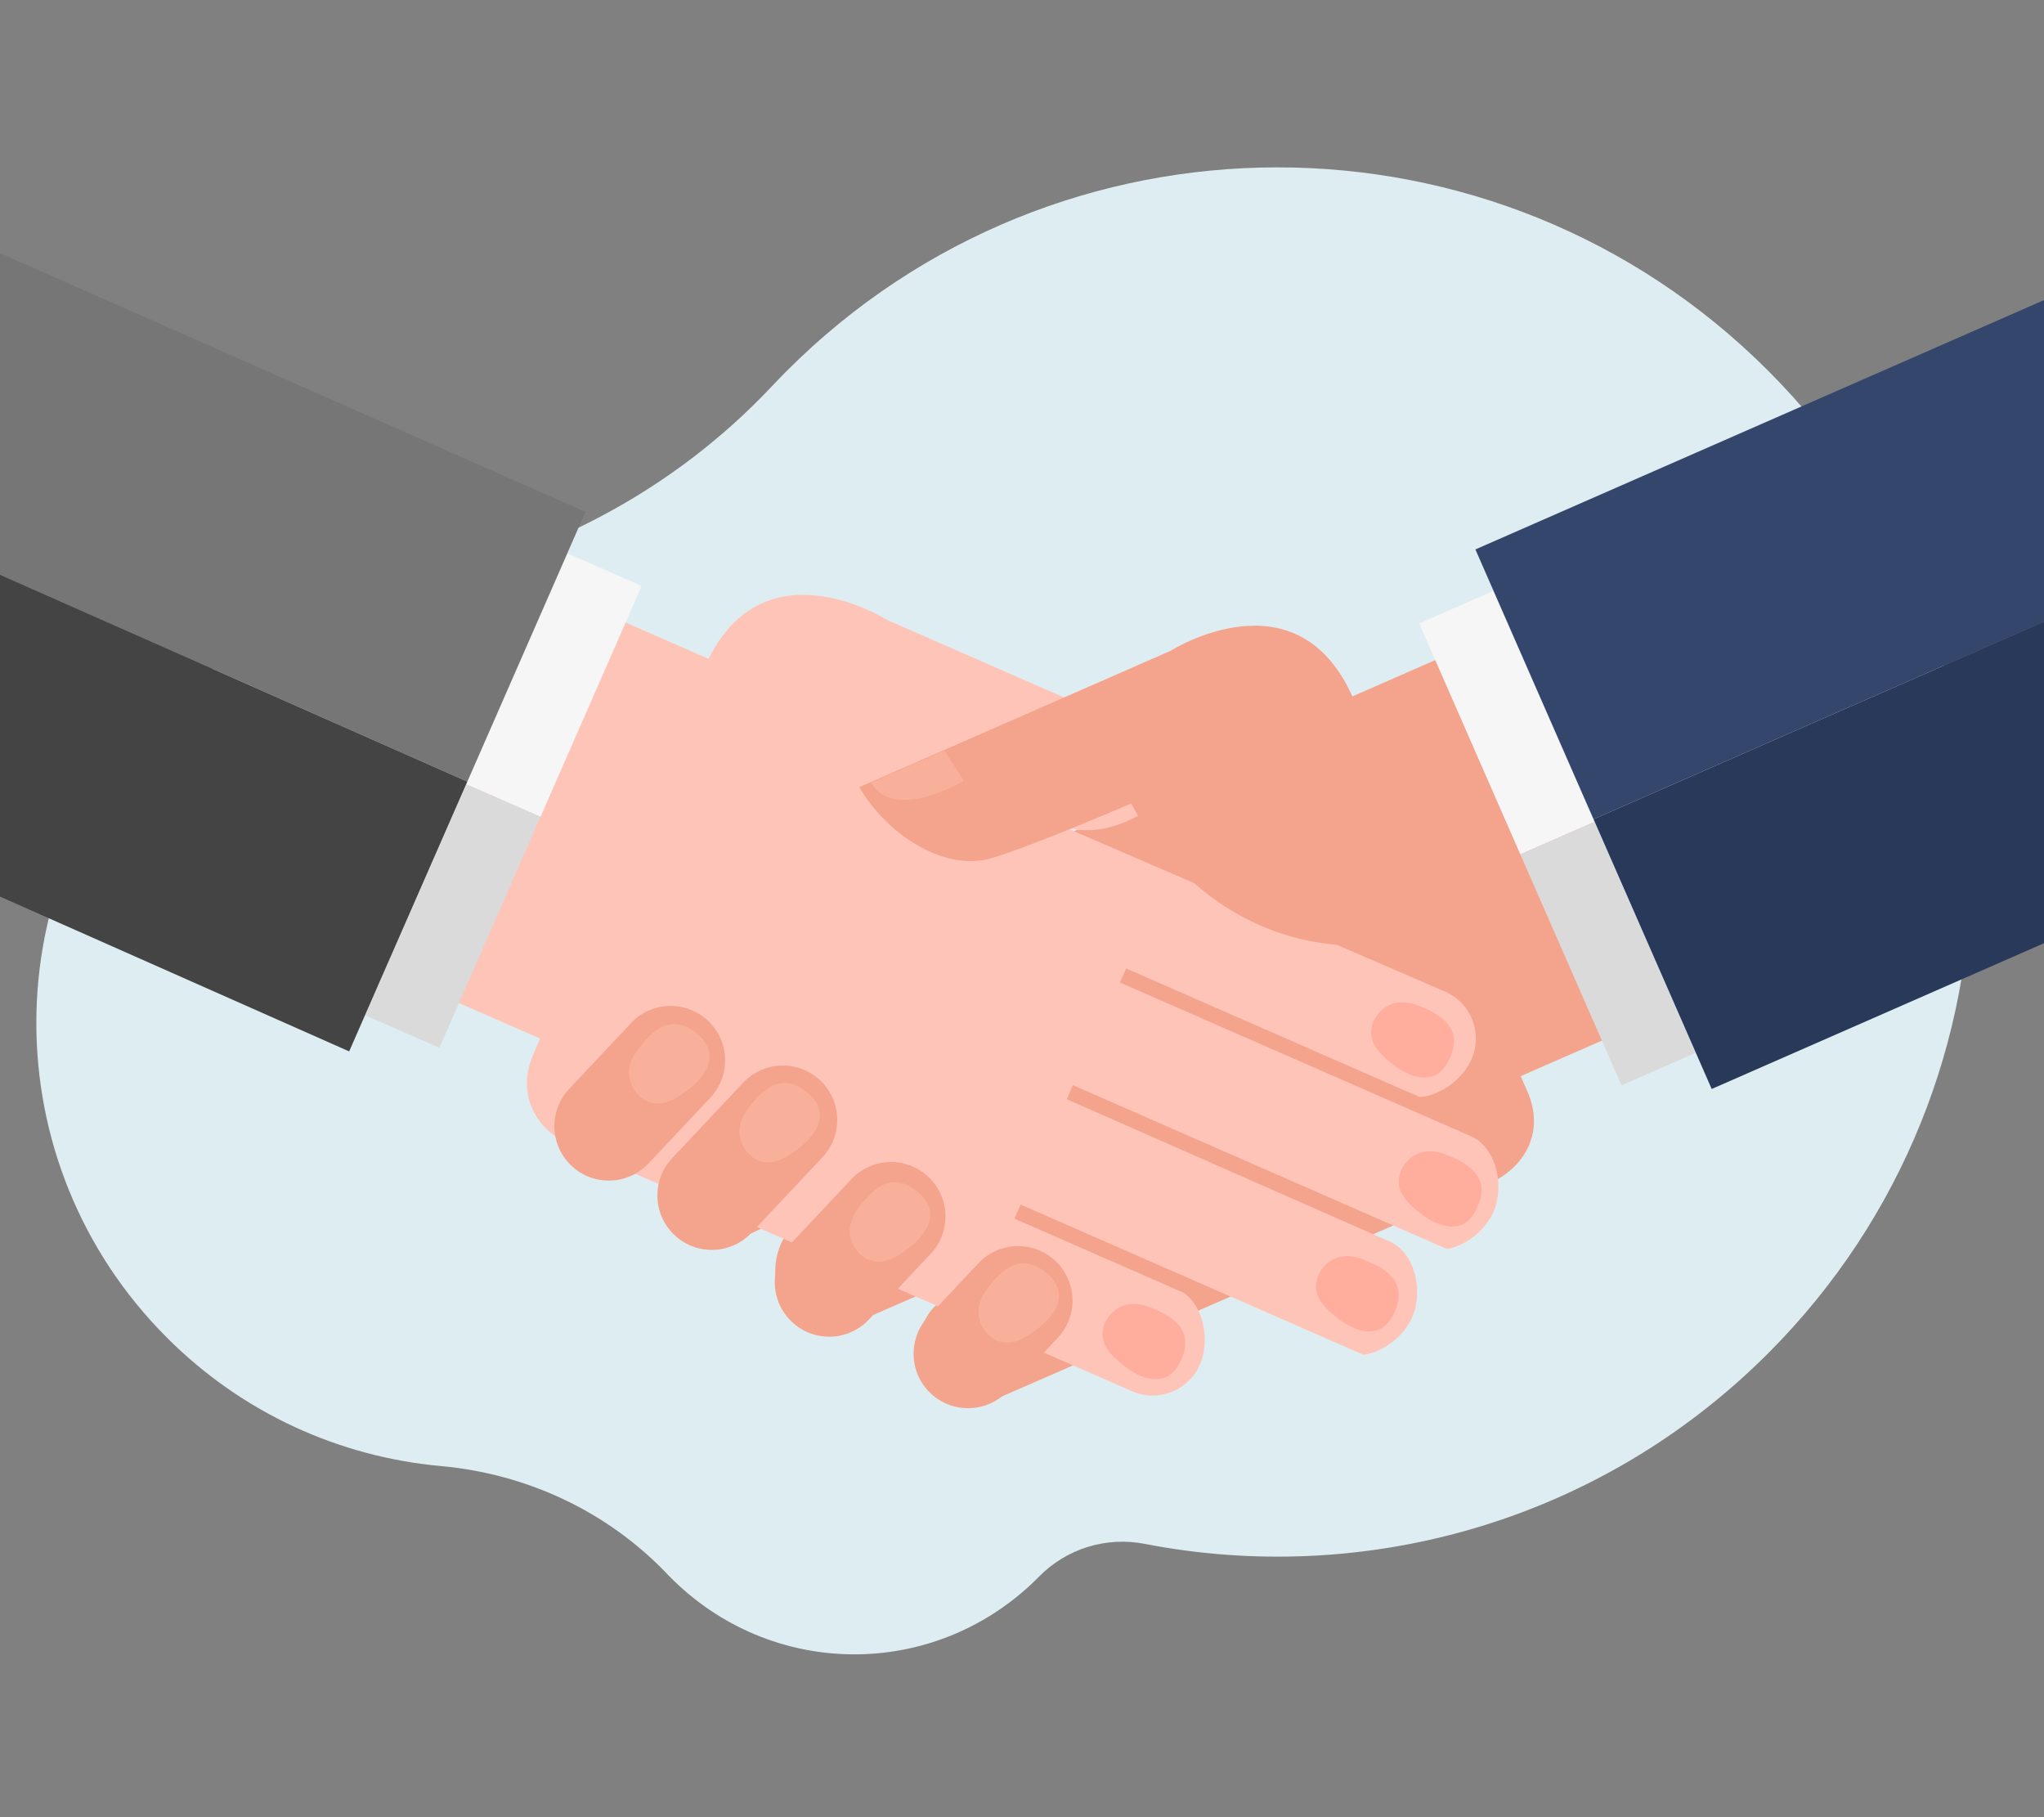
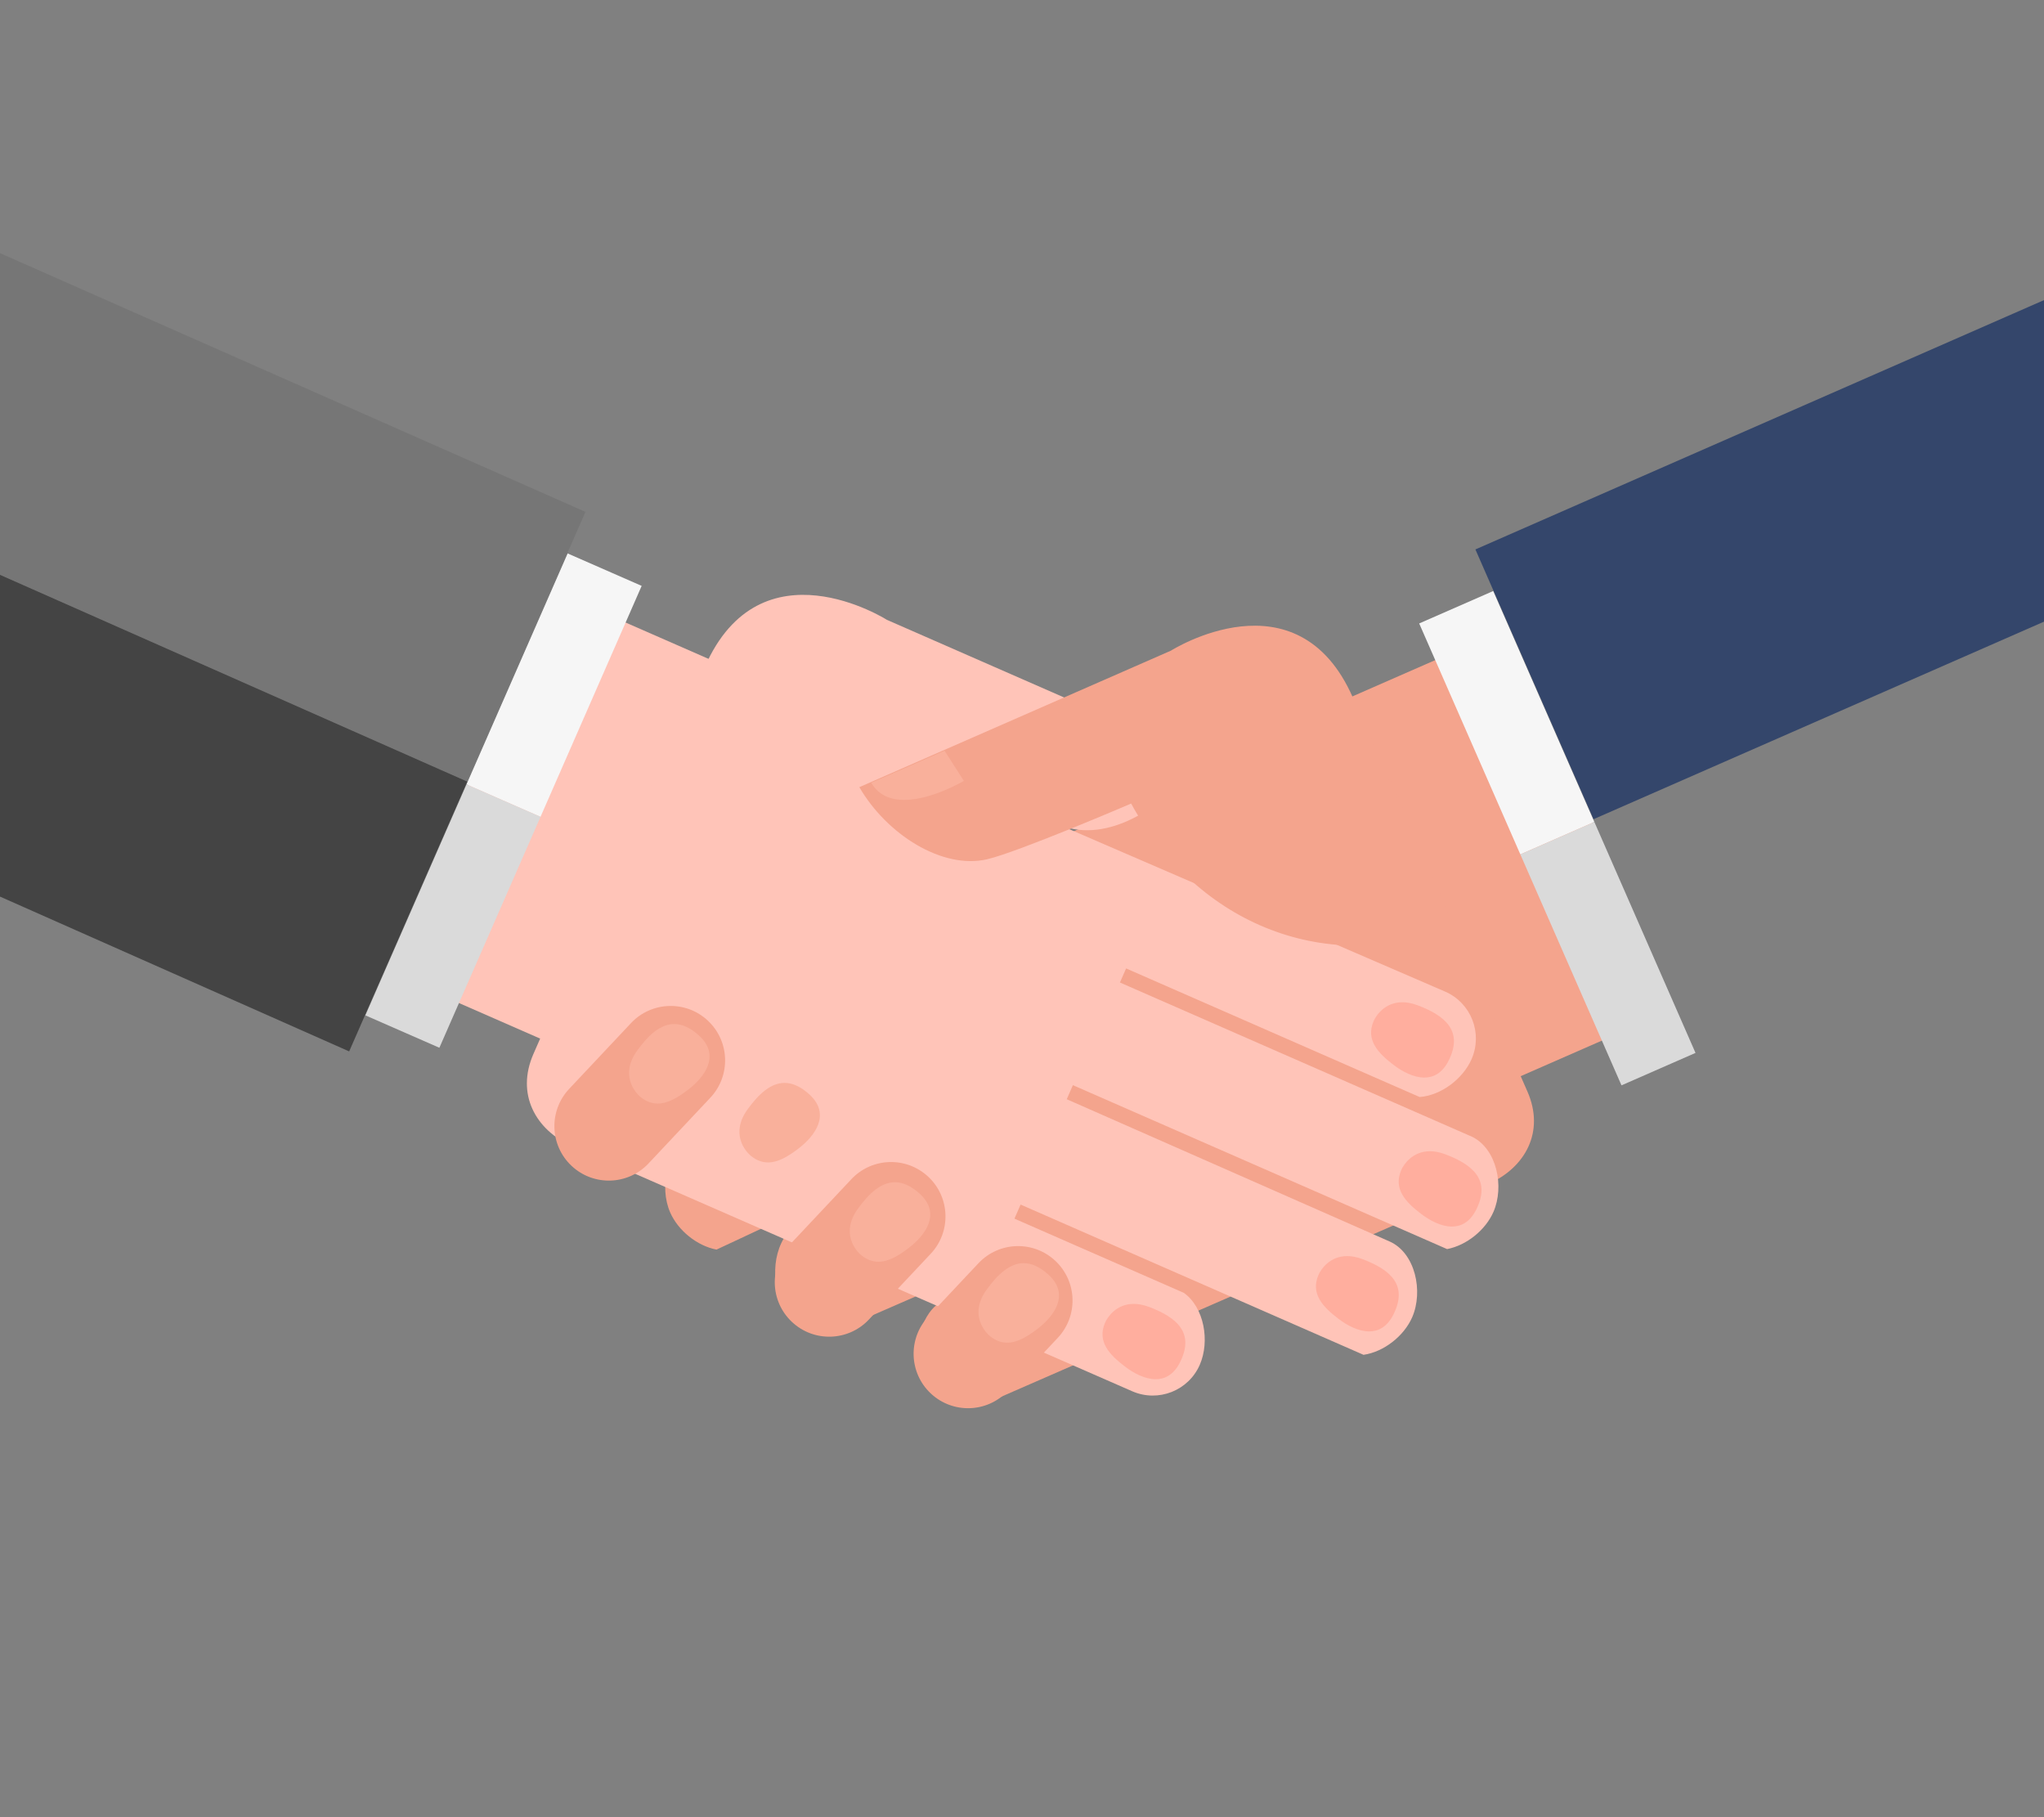
<svg xmlns="http://www.w3.org/2000/svg" width="450px" height="400px" viewBox="0 0 450 400" version="1.1">
  <rect x="0" y="0" width="450" height="400" fill="#808080" stroke="none" />
  <title>ppr-noutro-banco</title>
  <desc>Created with Sketch.</desc>
  <g id="ppr-noutro-banco" stroke="none" stroke-width="1" fill="none" fill-rule="evenodd">
-     <path d="M169.935,315.973 C148.241,292.898 119.501,277.838 88.354,272.178 C69.449,268.743 51.359,259.713 36.742,245.088 C-1.543,206.784 -1.587,145.013 36.647,106.656 C53.513,89.736 75.02,80.281 97.072,78.289 C115.952,76.583 133.69,68.339 146.789,54.625 C146.957,54.448 147.127,54.273 147.298,54.099 C169.642,31.286 205.788,31.061 228.404,53.602 C228.534,53.731 228.662,53.861 228.79,53.991 C234.831,60.127 243.551,62.806 252,61.164 C300.172,51.803 351.978,65.791 389.288,103.131 C448.904,162.797 448.904,259.708 389.288,319.374 C329.624,379.087 232.893,379.086 173.231,319.373 C172.111,318.253 171.012,317.119 169.935,315.973 Z" id="Primary-color" fill="#DEEDF2" transform="translate(221, 200.5) scale(1, -1) translate(-221, -200.5) " />
    <g id="Group" transform="translate(-42, 38)">
      <polyline id="Fill-21" fill="#F4A48D" points="373.827 100.361 410.514 184.117 374.493 199.894 337.805 116.14 373.827 100.361" />
      <path d="M378.279,202.281 L344.989,126.277 C342.915,121.544 337.078,118.657 332.349,120.728 L319.504,126.356 L319.823,127.08 L177.546,188.548 C171.835,191.039 169.237,197.691 171.732,203.399 C173.641,207.766 178.458,211.4 183.176,211.746 L247.79,183.444 L249.147,186.54 L194.24,212.338 C188.786,215.009 187.099,223.279 189.54,228.875 C191.283,232.866 195.445,236.237 199.745,237.062 L259.506,209.137 L260.862,212.233 L218.776,230.739 C213.062,233.233 211.266,241.726 213.753,247.44 C215.566,251.588 219.991,255.063 224.466,255.709 L271.022,235.424 L272.378,238.522 L248.757,248.798 C244.263,252.009 242.998,259.466 245.259,264.636 C247.748,270.342 254.402,272.95 260.115,270.461 L369.774,222.573 C377.812,218.971 382.15,211.119 378.279,202.281" id="Fill-22" fill="#F4A48D" />
      <polyline id="Fill-23" fill="#FFC4B8" points="163.885 92.091 127.197 175.847 163.219 191.623 199.906 107.869 163.885 92.091" />
      <path d="M277.745,144.361 C270.896,142.779 246.002,132.09 246.002,132.09 C231.305,159.018 202.359,170.244 174.967,159.066 L197.165,108.808 C209.45,80.765 237.239,98.431 237.239,98.431 L305.841,128.479 C299.796,138.905 287.579,146.619 277.745,144.361" id="Fill-24" fill="#FFC4B8" />
      <polyline id="Fill-25" fill="#F6F6F6" points="370.742 92.097 354.444 99.234 376.712 150.07 393.009 142.931 370.742 92.097" />
      <polyline id="Fill-26" fill="#DADADA" points="376.712 150.07 398.981 200.908 415.278 193.767 393.009 142.931 376.712 150.07" />
      <polyline id="Fill-27" fill="#F6F6F6" points="166.97 83.825 183.267 90.964 160.999 141.8 144.703 134.659 166.97 83.825" />
      <polyline id="Fill-28" fill="#DADADA" points="160.999 141.8 138.731 192.635 122.434 185.496 144.703 134.659 160.999 141.8" />
      <path d="M159.433,194.009 L192.723,118.005 C194.796,113.274 200.634,110.386 205.359,112.457 L218.207,118.084 L217.888,118.809 L360.165,180.276 C365.877,182.768 368.474,189.418 365.982,195.128 C364.071,199.494 359.254,203.129 354.537,203.476 L289.921,175.171 L288.563,178.269 L366.091,212.226 C371.548,214.897 373.235,223.168 370.792,228.764 C369.048,232.754 364.888,236.124 360.587,236.949 L278.206,200.864 L276.85,203.961 L347.882,235.253 C353.594,237.747 355.392,246.241 352.904,251.955 C351.09,256.103 346.665,259.579 342.19,260.224 L266.691,227.152 L265.337,230.251 L302.637,246.588 C307.129,249.798 308.395,257.257 306.137,262.426 C303.646,268.133 296.993,270.741 291.281,268.252 L167.938,214.301 C159.901,210.698 155.562,202.847 159.433,194.009" id="Fill-29" fill="#FFC4B8" />
      <path d="M259.285,151.151 C266.135,149.57 291.029,138.879 291.029,138.879 C305.724,165.808 334.671,177.034 362.063,165.856 L339.866,115.599 C327.581,87.554 299.791,105.221 299.791,105.221 L231.19,135.271 C237.237,145.694 249.451,153.41 259.285,151.151" id="Fill-30" fill="#F4A48D" />
      <path d="M241.058,138.079 C238.141,138.079 235.437,137.123 233.814,134.299 L249.948,127.255 L254.204,133.889 C254.204,133.889 247.165,138.079 241.058,138.079" id="Fill-31" fill="#F9B09B" />
      <path d="M167.826,218.622 C172.652,223.159 180.238,222.923 184.771,218.104 L198.384,203.629 C202.918,198.81 202.686,191.222 197.862,186.684 C193.042,182.151 185.455,182.384 180.921,187.205 L167.308,201.68 C162.774,206.501 163.005,214.089 167.826,218.622" id="Fill-32" fill="#F4A48D" />
-       <path d="M190.501,233.876 C195.322,238.412 202.912,238.179 207.446,233.358 L223.069,216.746 C227.602,211.927 227.369,204.336 222.548,199.802 C217.726,195.269 210.14,195.502 205.607,200.323 L189.982,216.935 C185.45,221.757 185.68,229.343 190.501,233.876" id="Fill-33" fill="#F4A48D" />
      <path d="M216.347,252.982 C221.168,257.515 228.754,257.281 233.288,252.461 L246.899,237.986 C251.433,233.165 251.203,225.577 246.382,221.045 C241.558,216.508 233.97,216.741 229.437,221.563 L215.825,236.036 C211.29,240.857 211.522,248.444 216.347,252.982" id="Fill-34" fill="#F4A48D" />
      <path d="M246.911,268.722 C251.734,273.258 259.322,273.026 263.856,268.203 L274.87,256.495 C279.407,251.669 279.174,244.083 274.35,239.545 C269.529,235.013 261.946,235.245 257.408,240.069 L246.391,251.783 C241.857,256.604 242.09,264.188 246.911,268.722" id="Fill-35" fill="#F4A48D" />
      <path d="M361.646,231.992 C359.253,231.992 356.74,230.63 354.884,229.212 C351.465,226.615 348.721,223.722 350.475,219.589 C351.021,218.311 352.973,215.411 356.802,215.411 C357.799,215.411 358.924,215.608 360.183,216.08 C366.285,218.384 370.265,221.762 366.987,228.287 C365.605,231.019 363.668,231.992 361.646,231.992" id="Fill-36" fill="#FFAE9E" />
      <path d="M296.439,265.593 C294.046,265.593 291.533,264.232 289.677,262.813 C286.259,260.215 283.514,257.324 285.269,253.191 C285.815,251.912 287.768,249.012 291.596,249.012 C292.593,249.012 293.717,249.208 294.977,249.682 C301.079,251.985 305.059,255.363 301.78,261.887 C300.398,264.621 298.462,265.594 296.439,265.593" id="Fill-37" fill="#FFAE9E" />
      <path d="M355.573,199.195 C353.181,199.195 350.666,197.833 348.809,196.415 C345.394,193.816 342.646,190.925 344.401,186.793 C344.948,185.515 346.901,182.616 350.728,182.616 C351.725,182.616 352.849,182.812 354.109,183.286 C360.211,185.589 364.193,188.965 360.914,195.489 C359.533,198.223 357.597,199.195 355.573,199.195" id="Fill-38" fill="#FFAE9E" />
      <path d="M343.425,255.07 C341.033,255.07 338.52,253.709 336.663,252.292 C333.248,249.691 330.5,246.801 332.255,242.668 C332.8,241.39 334.754,238.491 338.582,238.491 C339.579,238.491 340.703,238.688 341.962,239.161 C348.065,241.464 352.045,244.841 348.766,251.364 C347.384,254.098 345.448,255.071 343.425,255.07" id="Fill-39" fill="#FFAE9E" />
      <path d="M235.382,239.737 C234.162,239.737 232.935,239.337 231.707,238.372 C230.331,237.285 227.054,233.367 230.859,228.083 C233.321,224.675 235.983,222.233 239.021,222.233 C240.696,222.233 242.485,222.975 244.418,224.706 C249.389,229.179 245.569,234.009 242.146,236.632 C239.929,238.338 237.666,239.737 235.382,239.737" id="Fill-40" fill="#F9B09B" />
      <path d="M211.089,217.873 C209.868,217.872 208.641,217.473 207.412,216.508 C206.037,215.418 202.76,211.503 206.564,206.217 C209.026,202.809 211.688,200.369 214.725,200.369 C216.401,200.369 218.191,201.112 220.125,202.844 C225.095,207.314 221.275,212.143 217.853,214.769 C215.637,216.474 213.373,217.873 211.089,217.873" id="Fill-41" fill="#F9B09B" />
      <path d="M186.795,204.917 C185.575,204.917 184.348,204.517 183.119,203.552 C181.743,202.464 178.466,198.546 182.272,193.262 C184.733,189.854 187.395,187.413 190.433,187.413 C192.108,187.413 193.898,188.155 195.831,189.886 C200.801,194.358 196.981,199.189 193.559,201.811 C191.342,203.518 189.079,204.917 186.795,204.917" id="Fill-42" fill="#F9B09B" />
      <path d="M263.726,257.554 C262.506,257.554 261.279,257.154 260.051,256.188 C258.675,255.1 255.398,251.184 259.202,245.898 C261.663,242.491 264.325,240.051 267.363,240.051 C269.038,240.051 270.829,240.793 272.763,242.525 C277.731,246.994 273.913,251.825 270.491,254.449 C268.274,256.154 266.01,257.554 263.726,257.554" id="Fill-43" fill="#F9B09B" />
      <path d="M469.982,108.493 C482.683,102.924 501.734,94.571 527.135,83.433 C530.434,66.7 532.179,49.41 532.179,31.71 C532.179,24.674 531.898,17.702 531.363,10.803 L366.819,82.941 L392.829,142.322 C427.119,127.287 452.837,116.011 469.982,108.493 Z" id="Fill-48" fill="#34466B" />
-       <path d="M392.829,142.322 L418.841,201.709 L494.281,168.622 C509.833,142.76 521.103,114.039 527.135,83.433" id="Fill-49" fill="#29395A" />
      <path d="M2.927,71.243 L144.883,134.051 L170.893,74.67 L1.888,-2.84217094e-14 C0.653,10.4 0,20.978 0,31.71 C0,45.145 1.006,58.343 2.927,71.243" id="Fill-50" fill="#767676" />
      <path d="M144.883,134.051 L2.927,71.243 C7.305,100.637 16.491,128.459 29.658,153.888 L118.871,193.438 L144.883,134.051" id="Fill-51" fill="#444444" />
    </g>
  </g>
</svg>